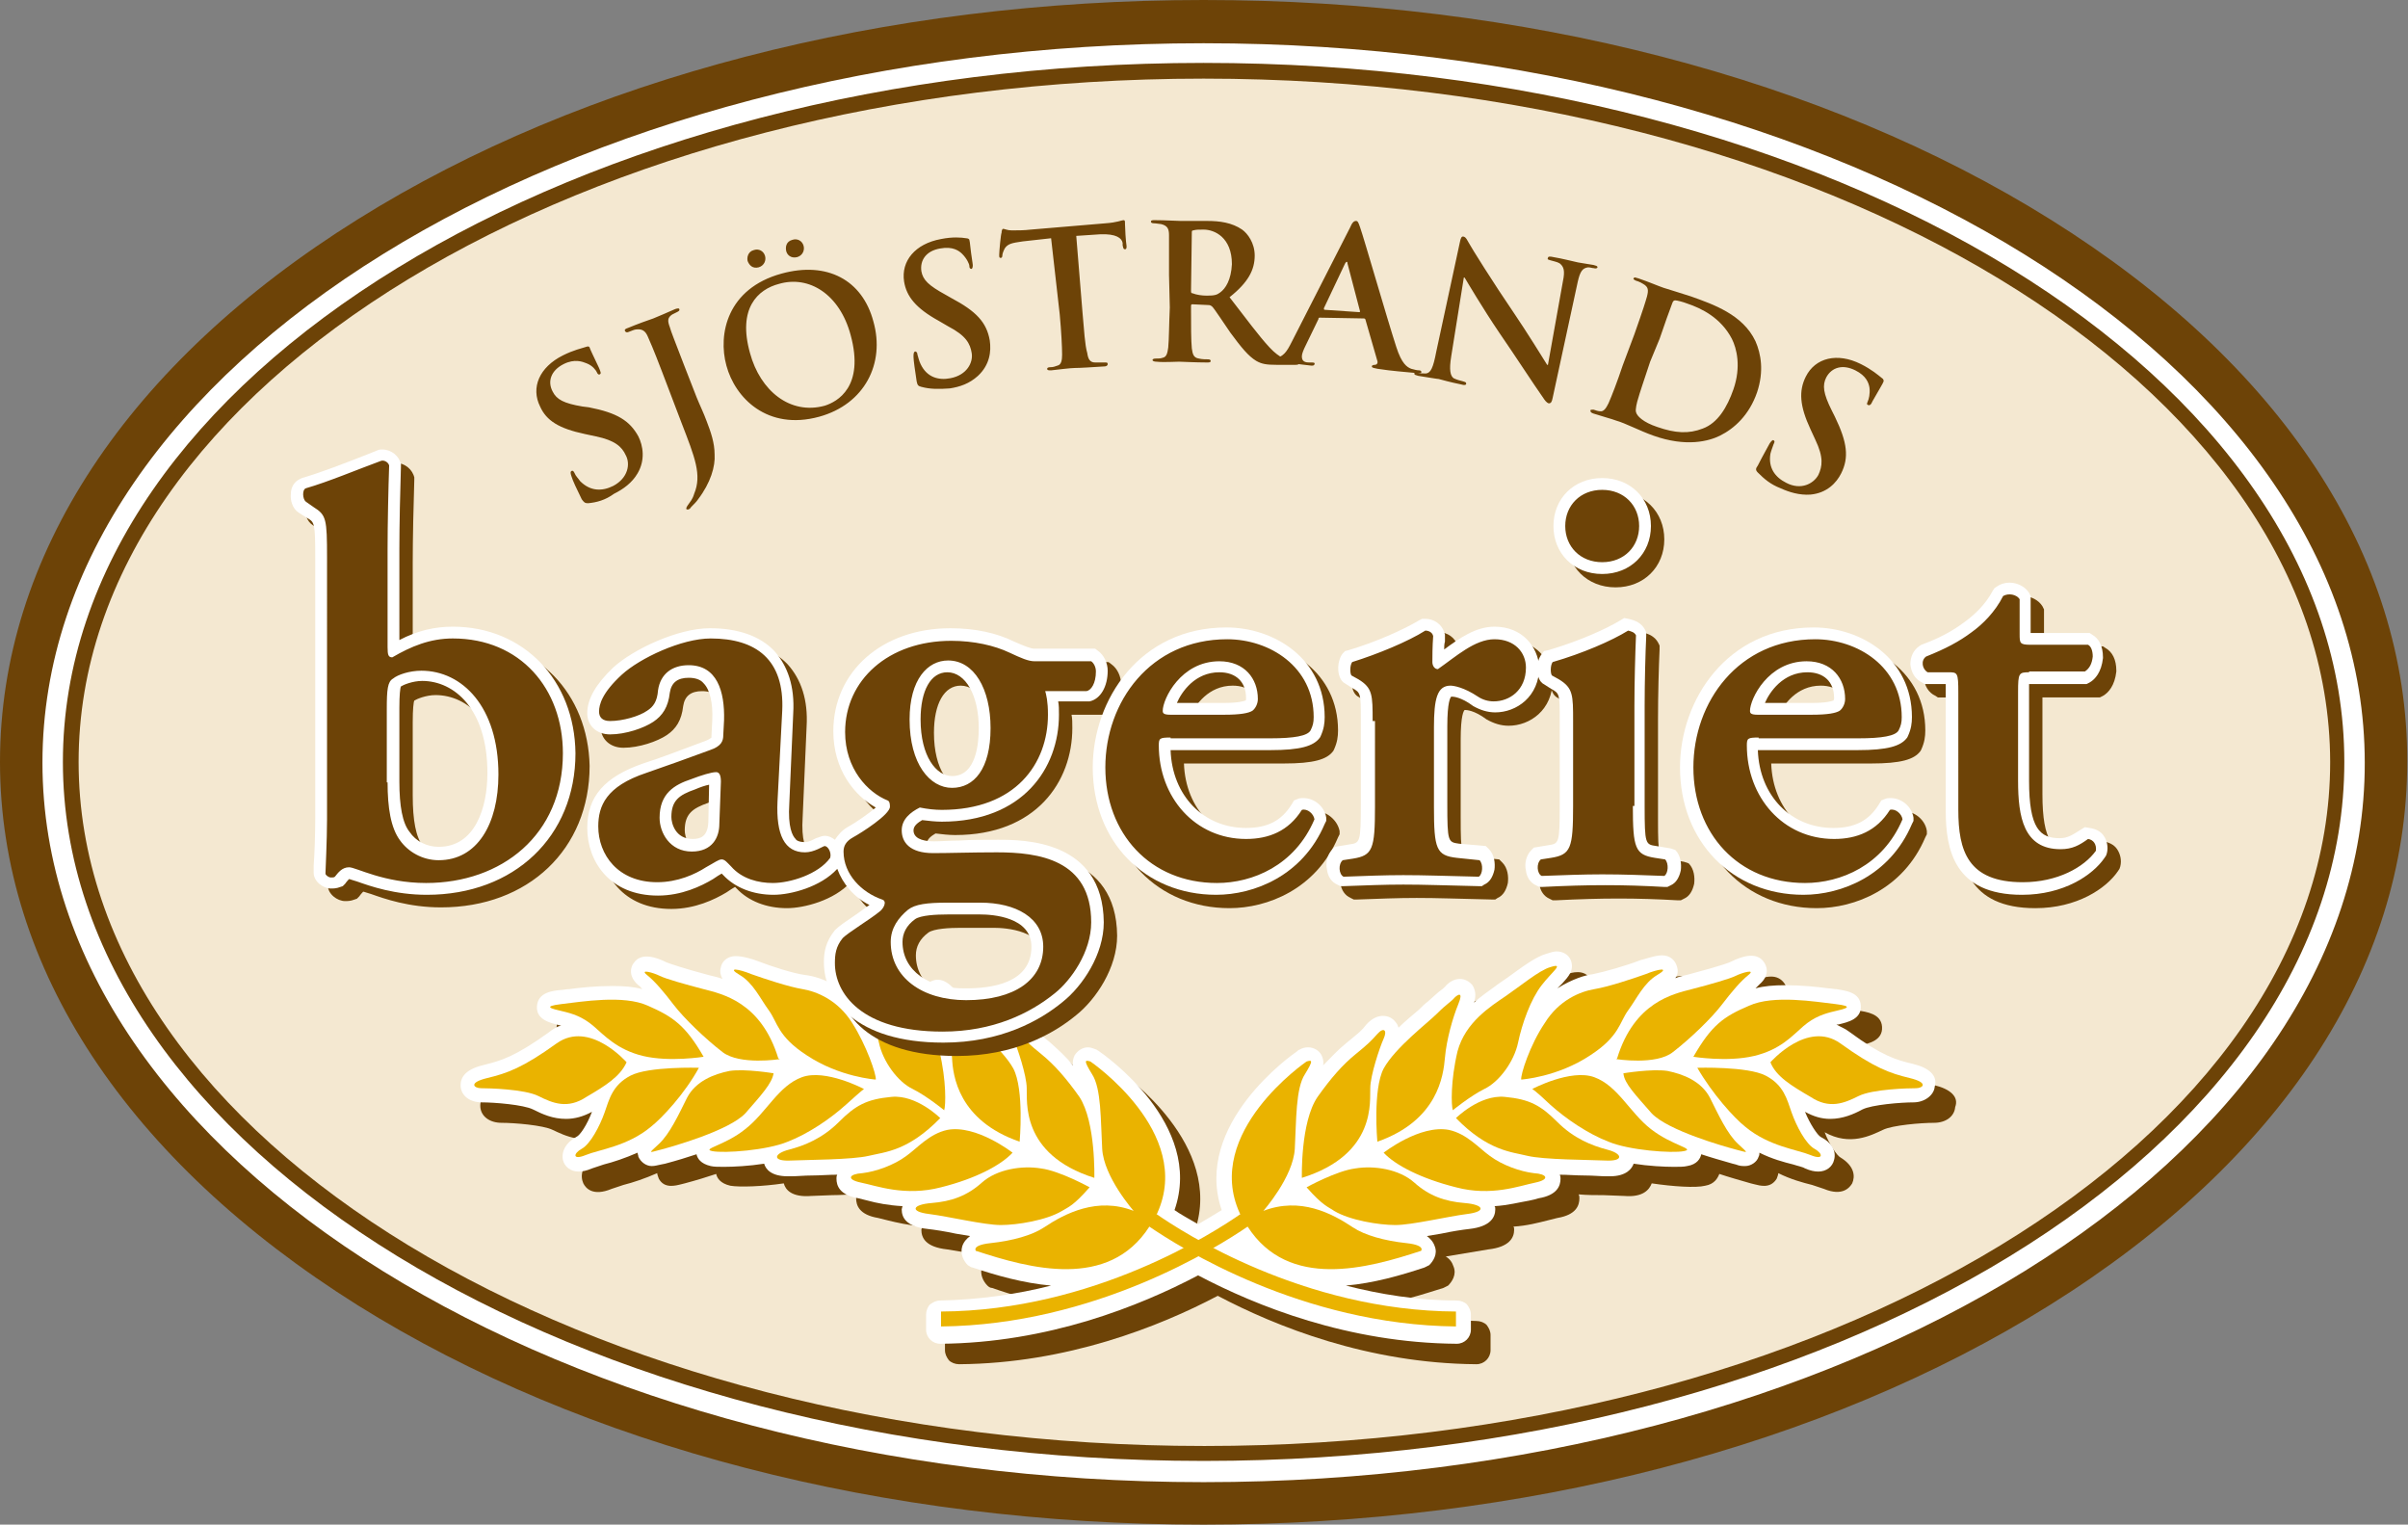
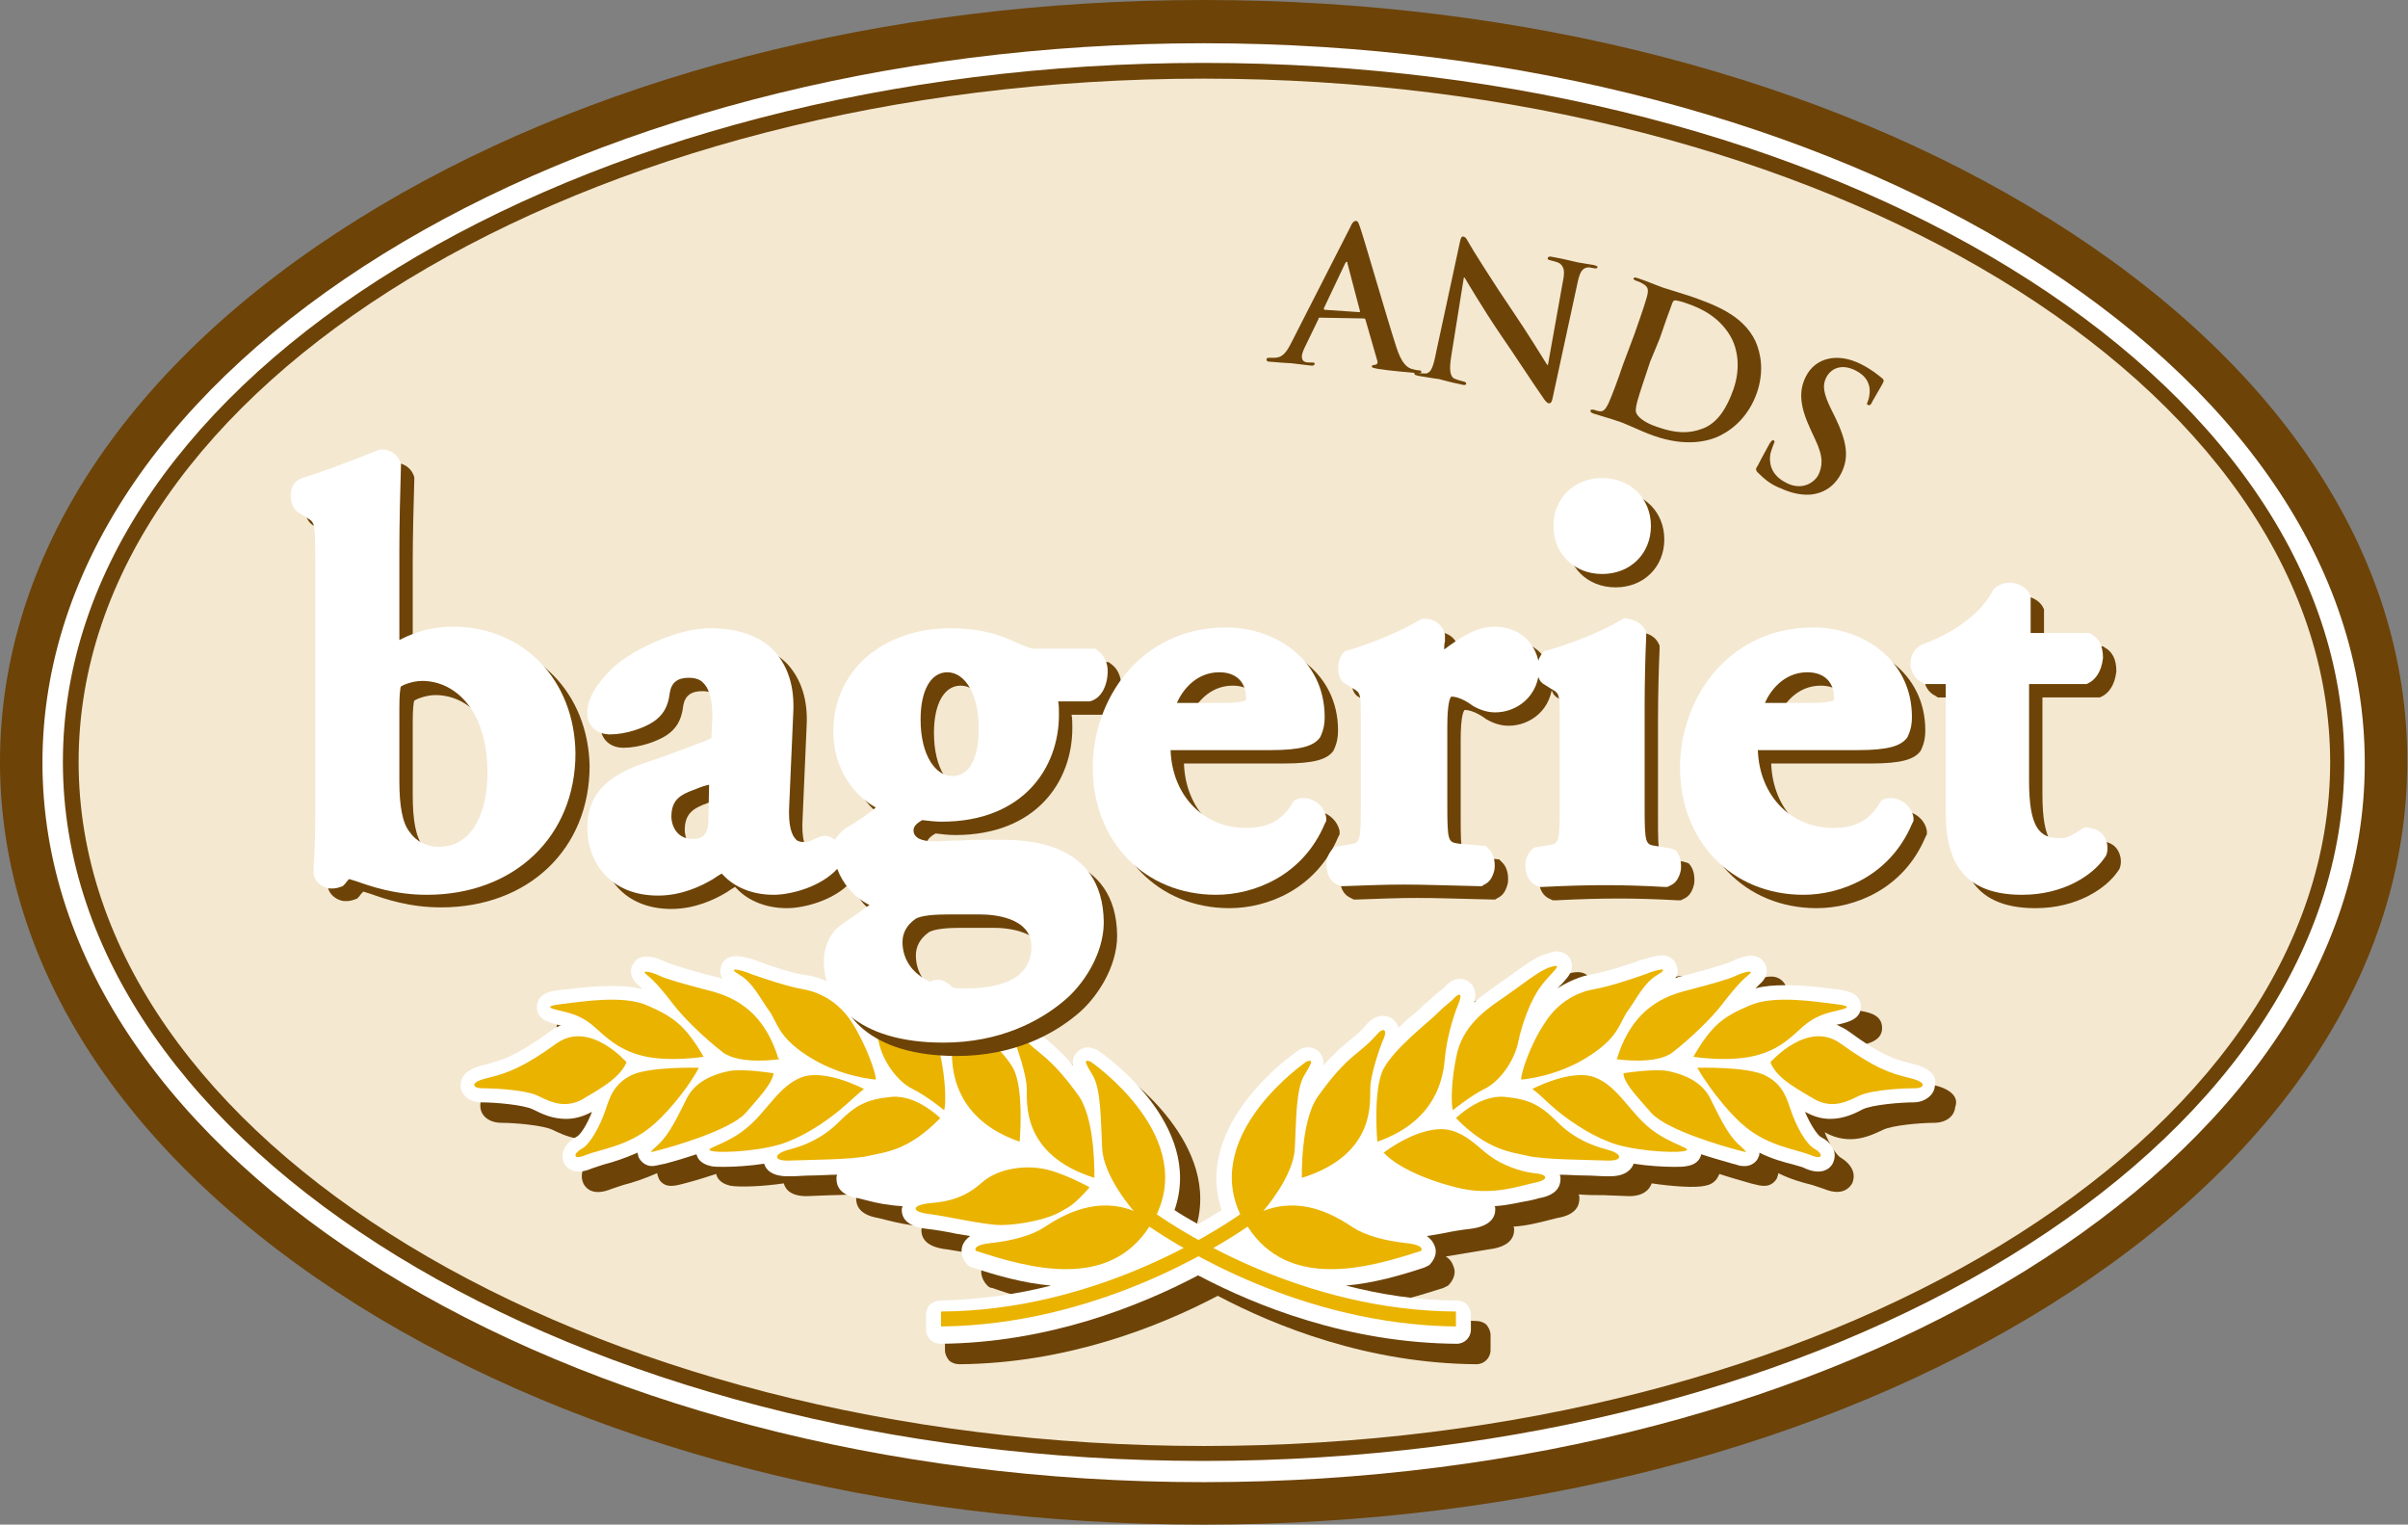
<svg xmlns="http://www.w3.org/2000/svg" version="1.1" id="Artwork" x="0" y="0" viewBox="0 0 306.3 193.9" xml:space="preserve">
  <rect x="0" y="0" width="306.3" height="193.9" fill="#808080" stroke="none" />
  <style type="text/css">.st1{fill:#6d4307}.st2{fill:#fff}.st4{fill:#eab300}</style>
  <path id="XMLID_611_" d="M302.7 96.9c0 51.6-66.9 93.3-149.5 93.3S3.6 148.5 3.6 96.9c0-51.6 66.9-93.3 149.5-93.3s149.6 41.8 149.6 93.3" fill="#f4e8d1" />
  <path id="XMLID_56_" class="st1" d="M260.8 27.9C232 9.9 193.7 0 153.1 0 112.5 0 74.3 9.9 45.5 27.9 16.2 46.2 0 70.7 0 96.9c0 26.2 16.2 50.7 45.5 69.1 28.8 18 67 27.9 107.6 27.9 40.6 0 78.8-9.9 107.6-27.9 29.3-18.3 45.5-42.8 45.5-69.1.1-26.2-16.1-50.7-45.4-69zm38.3 69c0 49.5-65.5 89.7-145.9 89.7-80.5 0-145.9-40.3-145.9-89.7 0-49.5 65.5-89.7 145.9-89.7s145.9 40.3 145.9 89.7z" />
  <path class="st2" d="M153.1 188.5C71.6 188.5 5.4 147.4 5.4 97c0-50.5 66.3-91.5 147.7-91.5 81.5 0 147.7 41.1 147.7 91.5.1 50.4-66.2 91.5-147.7 91.5zm0-179.5C73.7 9 9 48.5 9 96.9c0 48.5 64.7 87.9 144.1 87.9 79.5 0 144.1-39.5 144.1-87.9C297.3 48.5 232.6 9 153.1 9z" />
  <path id="XMLID_603_" d="M5.4 96.9c0 50.5 66.3 91.5 147.7 91.5 81.5 0 147.7-41.1 147.7-91.5 0-50.5-66.3-91.5-147.7-91.5C71.7 5.4 5.4 46.5 5.4 96.9z" fill="none" stroke="#6d4307" stroke-width="1.905" />
  <path class="st2" d="M153.1 188.5C71.6 188.5 5.4 147.4 5.4 97c0-50.5 66.3-91.5 147.7-91.5 81.5 0 147.7 41.1 147.7 91.5.1 50.4-66.2 91.5-147.7 91.5zm0-179.5C73.7 9 9 48.5 9 96.9c0 48.5 64.7 87.9 144.1 87.9 79.5 0 144.1-39.5 144.1-87.9C297.3 48.5 232.6 9 153.1 9z" />
  <path id="XMLID_55_" class="st1" d="M153.1 185.8C73.1 185.8 8 146 8 96.9 8 47.9 73.1 8 153.1 8s145.1 39.9 145.1 88.9c0 49.1-65.1 88.9-145.1 88.9zm0-175.8C74.2 10 10 49 10 96.9c0 48 64.2 87 143.2 87 79 0 143.2-39 143.2-87C296.3 49 232.1 10 153.1 10z" />
  <path id="XMLID_162_" class="st1" d="M246 138c-2.1-.5-3.9-1-8.1-4.1-.5-.4-1.1-.7-1.6-.9h.2c1.3-.3 3-.7 2.9-2.4-.1-1.7-2-1.9-3.1-2.1l-1.1-.1c-2.6-.3-6.3-.8-9.3 0l.5-.5c1.5-1.3.8-2.5.6-2.8-.4-.6-1-.9-1.7-.9-.8 0-1.7.3-2.5.7-.7.4-3.8 1.2-5.3 1.6l-.4.1c-.4.1-.9.2-1.4.4.4-.6.5-1.2.2-1.8-.8-1.8-3.2-.9-4.5-.5-1.5.6-4.4 1.5-6.1 1.8-.9.1-2.6.5-4.4 1.8.3-.3.5-.6.5-.6.8-.9 1.8-1.9.9-3.2-.8-1.3-2.4-.8-3-.6-1.3.4-3 1.7-4.8 3l-1.3 1-.4.3c-.7.5-1.7 1.2-2.6 2 .2-.8.4-2-.7-2.7-.7-.5-1.9-.5-3 .6l-.6.5-1.6 1.4-1.1 1c-.8.7-1.7 1.4-2.6 2.3-.2-.6-.5-1-.9-1.2-.8-.5-2.1-.6-3.2.8-.7.8-1 1-2.6 2.4-1 .8-2 1.8-2.9 2.8.1-.6 0-1.1-.4-1.6-.3-.4-1.1-1-2.6-.4-.1 0-.2.1-.3.2-.6.4-13.2 9.3-9.5 20.2-.8.5-1.8 1.2-3.1 1.9-1.3-.7-2.3-1.4-3.1-1.9 3.7-10.9-9-19.8-9.5-20.2-.1-.1-.2-.1-.3-.2-1.4-.6-2.2 0-2.6.4-.4.5-.5 1.1-.4 1.6-.9-1.1-1.9-2-2.9-2.8-1.6-1.3-1.9-1.6-2.6-2.4-1.2-1.4-2.5-1.3-3.2-.8-.4.2-.7.7-.9 1.2-.9-.9-1.8-1.7-2.6-2.3l-1.1-1-1.6-1.4-.6-.5c-1.1-1.2-2.2-1.1-3-.6-1.1.7-1 1.9-.7 2.7-.9-.8-1.9-1.5-2.6-2l-.4-.2-1.3-1c-1.8-1.3-3.5-2.5-4.8-3-.6-.2-2.1-.7-3 .6-.8 1.3.2 2.4.9 3.2l.5.6c-1.8-1.2-3.5-1.6-4.4-1.8-1.7-.3-4.6-1.2-6.1-1.8-1.3-.5-3.7-1.4-4.5.4-.3.6-.2 1.2.2 1.8-.5-.2-1-.3-1.4-.4l-.4-.1c-1.5-.4-4.6-1.2-5.3-1.6-.8-.4-1.7-.7-2.5-.7-.7 0-1.3.2-1.7.9-.2.2-.9 1.5.6 2.8.2.1.3.3.5.5-3-.7-6.7-.3-9.3 0l-1.1.1c-1.1.1-3 .3-3.1 2.1-.1 1.7 1.7 2.1 2.9 2.4h.2c-.5.2-1.1.5-1.6.9-4.3 3.1-6.1 3.6-8.1 4.1-2.2.5-3.2 1.4-3.1 2.8.1 1.2 1.2 2 2.7 2 1.6 0 5.3.3 6.5.9 1.5.7 4.2 2.1 7.4.3-.6 1.6-1.5 3-2 3.2-1.8 1-1.9 2.4-1.5 3.3.3.6 1.2 1.7 3.6.7l1.5-.5c1.2-.3 2.7-.8 4.3-1.5 0 .2.1.4.2.7.7 1.3 2.1.9 2.9.7l.4-.1c1.5-.4 2.8-.8 4-1.2.1.5.5 1.2 1.8 1.5 1.2.2 4.1.1 6.8-.3.2.8 1 1.8 3.5 1.6l2.6-.1c1.1 0 2.2-.1 3.2-.1-.1.2-.1.4-.1.5 0 .9.4 2.1 2.8 2.5l1.2.3c1.2.3 2.6.6 4.4.8 0 .1-.1.3-.1.4 0 1 .5 2.2 3.3 2.5l3.6.6 1.8.3c-.4.3-.8.7-1 1.3-.3 1 .2 1.9.7 2.4.2.2.4.3.6.3 2.3.8 6 2 9.9 2.3-4.3 1.1-9.1 1.8-14.1 1.9-1 0-1.8.8-1.8 1.8v1.9c0 .5.2.9.5 1.3.3.3.8.5 1.3.5 13.7-.1 25.5-4.8 32.9-8.7 7.4 3.9 19.1 8.6 32.9 8.7 1 0 1.8-.8 1.8-1.8v-1.9c0-.5-.2-.9-.5-1.3-.3-.3-.8-.5-1.3-.5-5-.1-9.8-.8-14.1-1.9 3.9-.3 7.6-1.6 9.9-2.3l.6-.3c.5-.5 1.1-1.4.7-2.4-.2-.6-.5-1-1-1.3l1.8-.3 3.6-.6c2.7-.3 3.3-1.5 3.3-2.5 0-.2 0-.3-.1-.4 1.7-.1 3.2-.5 4.4-.8l1.2-.3c2.4-.4 2.8-1.6 2.8-2.5 0-.2 0-.3-.1-.5 1.1.1 2.2.1 3.2.1l2.6.1c2.4.2 3.2-.8 3.5-1.6 2.7.4 5.6.6 6.8.3 1.2-.2 1.6-1 1.8-1.5 1.2.4 2.6.8 4 1.2l.4.1c.8.2 2.1.6 2.9-.7.1-.3.2-.5.2-.7 1.6.8 3.1 1.2 4.3 1.5l1.5.5c2.4 1 3.3-.2 3.6-.7.4-.9.3-2.2-1.5-3.3-.4-.2-1.4-1.6-2-3.2 3.2 1.8 5.9.4 7.4-.3 1.2-.6 4.9-.9 6.5-.9 1.5 0 2.6-.8 2.7-2 .5-1.3-.6-2.3-2.7-2.8zm-39.2.3c-.1-.1-.3-.1-.4-.2.1-.1.2-.1.2-.2.1.1.1.3.2.4zm-30.3 11.1c0-.1.1-.1.1-.2.1.1.2.1.2.2h-.3zm-43.1 0c.1-.1.2-.1.2-.2.1.1.1.1.1.2h-.3zm-29.5-11.3c-.1.1-.3.1-.4.2.1-.1.1-.2.2-.4 0 .1.1.1.2.2z" />
  <path class="st2" d="M243.3 135.3c-2.1-.5-3.9-1-8.1-4.1-.5-.4-1.1-.6-1.6-.9h.2c1.3-.3 3-.7 2.9-2.4-.1-1.7-1.9-1.9-3.1-2.1-.3 0-.7-.1-1-.1-1.5-.2-3.5-.4-5.5-.4-1.5 0-2.7.1-3.8.4l.5-.5c1.5-1.3.8-2.5.6-2.8-.9-1.4-2.8-.8-4.2-.1-.8.4-4.2 1.3-5.3 1.6l-.4.1c-.4.1-.9.2-1.4.4.3-.4.4-.9.2-1.5-.2-.7-.8-1.4-1.9-1.4-.9 0-2.2.5-2.7.6-1.8.7-4.6 1.5-6.1 1.8-.9.1-2.6.6-4.5 1.8l.6-.6c.8-.9 1.6-1.7 1.1-3-.3-.7-1-1.1-1.8-1.1-.3 0-.7.1-1.3.3-1.4.4-3.1 1.7-4.9 3-.4.3-.9.6-1.3.9l-.4.3c-.7.5-1.7 1.2-2.6 2 .2-.6.3-1.4-.2-2.2-.4-.5-1-.8-1.6-.8-.8 0-1.5.5-1.9 1-.2.2-.3.3-.6.5-.4.3-.8.7-1.6 1.4-.3.2-.7.6-1.1 1-.8.7-1.7 1.4-2.6 2.3-.1-.3-.2-.5-.3-.6-.4-.6-1-.9-1.7-.9-.5 0-1.3.2-2.1 1.1-.6.8-.9 1-2.6 2.4-1 .8-1.9 1.8-2.9 2.8.1-.4 0-.9-.2-1.3-.3-.6-1-1-1.7-1-.4 0-.8.1-1.1.3-.1 0-.2.1-.3.2-.6.4-13.3 9.3-9.6 20.2-.8.5-1.8 1.1-3 1.8-1.2-.7-2.3-1.3-3-1.8 3.8-10.9-9-19.8-9.6-20.2-.1-.1-.2-.1-.3-.2-.3-.1-.7-.3-1.1-.3-.7 0-1.3.4-1.7 1-.2.4-.3.9-.2 1.3-.9-1.1-1.9-2-2.9-2.9-1.6-1.3-1.9-1.6-2.5-2.3-.8-.9-1.6-1.1-2.1-1.1-.7 0-1.4.4-1.7 1-.1.1-.2.3-.3.6-.9-.9-1.8-1.6-2.6-2.3-.5-.4-.9-.7-1.1-1-.8-.7-1.3-1.1-1.6-1.4-.2-.2-.4-.3-.5-.5-.4-.4-1.1-1-1.9-1-.6 0-1.2.3-1.6.8-.5.7-.4 1.5-.2 2.2-.9-.8-1.9-1.5-2.6-2l-.4-.3c-.4-.3-.8-.6-1.3-.9-1.8-1.3-3.5-2.6-4.9-3-.6-.2-.9-.3-1.3-.3-.8 0-1.5.4-1.8 1.1-.5 1.2.3 2.1 1.1 3l.6.6c-1.8-1.3-3.6-1.7-4.5-1.8-1.5-.2-4.3-1.1-6.1-1.8-.5-.2-1.8-.6-2.7-.6-1.2 0-1.8.8-1.9 1.4-.2.6 0 1.1.2 1.5-.5-.2-1-.3-1.4-.4l-.4-.1c-3-.8-4.8-1.4-5.3-1.6-1.4-.7-3.3-1.3-4.2.1-.2.2-.9 1.5.6 2.8.2.1.3.3.5.5-1.1-.3-2.3-.4-3.8-.4-2 0-4.1.2-5.5.4-.4 0-.7.1-1 .1-1.1.1-3 .3-3.1 2.1-.1 1.7 1.7 2.1 2.9 2.4h.2c-.6.2-1.1.5-1.6.9-4.3 3.1-6.1 3.6-8.1 4.1-2.2.5-3.2 1.4-3.1 2.8.1 1.2 1.2 2 2.7 2 1.6 0 5.3.3 6.5.9 1.2.6 2.5 1.2 4.2 1.2 1.1 0 2.2-.3 3.3-.9-.6 1.6-1.5 3-2 3.2-1.3.7-1.9 1.8-1.7 2.9.2.9 1 1.5 2 1.5.5 0 1-.1 1.7-.4l1.5-.5c1.2-.3 2.7-.8 4.3-1.5 0 .2.1.3.1.5.3.7 1 1.2 1.7 1.2.4 0 .7-.1 1.2-.2l.5-.1c1.5-.4 2.8-.8 4-1.2.1.5.5 1.2 1.8 1.5.4.1 1 .1 1.7.1 1.2 0 3.2-.1 5.1-.4.2.7.9 1.6 3 1.6h.5c.7 0 1.6-.1 2.6-.1s2.1-.1 3.2-.1c-.1.2-.1.3-.1.5 0 .9.4 2.1 2.8 2.5l1.2.3c1.1.3 2.6.6 4.4.7 0 .1-.1.3-.1.4 0 1 .5 2.2 3.3 2.5.9.1 2.2.3 3.6.6l1.8.3c-.4.3-.8.7-1 1.3-.3 1 .2 1.9.7 2.4.2.1.4.3.6.3 3 1 6.5 2 10 2.3-4.3 1.1-9.1 1.8-14.1 1.9-.5 0-.9.2-1.3.5-.3.3-.5.8-.5 1.3v1.9c0 1 .8 1.8 1.8 1.8 13.7-.1 25.4-4.8 32.8-8.7 7.4 3.9 19.1 8.6 32.9 8.7 1 0 1.8-.8 1.8-1.8v-1.9c0-.5-.2-.9-.5-1.3-.3-.3-.8-.5-1.3-.5-5 0-9.8-.8-14.1-1.9 3.5-.3 7-1.3 10-2.3l.6-.3c.5-.5 1.1-1.4.7-2.4-.2-.6-.6-1-1-1.3l1.8-.3c1.4-.3 2.7-.5 3.6-.6 2.7-.3 3.3-1.5 3.3-2.5 0-.2 0-.3-.1-.4 1.7-.1 3.2-.5 4.4-.7.5-.1.9-.2 1.2-.3 2.4-.4 2.8-1.6 2.8-2.5 0-.1 0-.3-.1-.5 1 0 2.1.1 3.2.1 1 0 2 .1 2.7.1h.5c2.1 0 2.8-1 3-1.6 1.9.3 3.9.4 5.1.4.7 0 1.3 0 1.7-.1 1.3-.2 1.7-1 1.8-1.5 1.2.4 2.6.8 4 1.2l.4.1c.5.2.8.2 1.2.2.7 0 1.5-.5 1.7-1.2.1-.2.1-.3.1-.5 1.6.8 3.1 1.2 4.3 1.5.6.2 1.2.3 1.5.5.7.3 1.2.4 1.7.4 1 0 1.8-.6 2-1.5.3-1.1-.3-2.2-1.7-2.9-.4-.2-1.4-1.7-2-3.2 1.1.6 2.1.9 3.2.9 1.6 0 3-.6 4.1-1.2 1.2-.6 4.9-.9 6.5-.9 1.4 0 2.6-.9 2.7-2 .4-1.4-.7-2.4-2.8-2.9zm-85.1 23.4s-.1 0 0 0c-.1 0-.1 0 0 0zm6.4-7.1zm-17.9 7.1zm-24.9-16.9zm18.5 9.8z" />
  <path id="XMLID_40_" class="st4" d="M165.6 149.8s-.2-7.1 2-10.3c1.7-2.4 3.2-4.1 4.8-5.4 1.6-1.3 2-1.7 2.8-2.6.8-.9 1.3-.5.8.6s-1.7 4.7-1.7 6.3c-.1 1.5.9 8.4-8.7 11.4" />
-   <path id="XMLID_39_" class="st4" d="M166.2 151s3.8-2.1 6.2-2.4c2.4-.4 5.6.1 7.5 1.8 1.9 1.7 3.9 2.4 6.4 2.6 2.5.2 2.8 1.1.3 1.4-2.4.3-7 1.4-9.1 1.4-2.1 0-5.8-.6-7.8-1.8-.7-.5-1.4-.6-3.5-3" />
  <path id="XMLID_38_" class="st4" d="M175.2 145.2s-.6-6.6.8-9.3c1.5-2.7 5.6-5.8 6.8-7 1.3-1.3 1.8-1.5 2.2-2 .4-.4 1.2-.9.5.8-.7 1.7-1.5 4.5-1.7 6.8-.2 2.3-.9 8-8.6 10.7" />
  <path id="XMLID_37_" class="st4" d="M176 146.6s4.6-3.6 8.3-2.9c2.3.5 3.8 2.3 5.2 3.3 1.6 1.2 3.9 2 5.6 2.2 1.7.1 2.1.8.2 1.2-2 .4-5.6 1.8-10.1.6-4.4-1.1-7.7-2.8-9.2-4.4" />
  <path id="XMLID_36_" class="st4" d="M184.8 141.2s2.2-1.8 4-2.7c1.9-.9 3.8-3.5 4.3-5.9s1.6-5.5 3-7.3c1.3-1.7 3-2.9 1.1-2.3-1.4.4-3.8 2.4-5.7 3.7-1.9 1.3-5.1 3.3-6.1 7-.9 3.8-.8 6.9-.6 7.5" />
  <path id="XMLID_35_" class="st4" d="M185.2 142.2s3-3 6.2-2.7c3.2.3 4.6 1.1 6.7 3.2 2.1 2.1 4.4 3 6.3 3.5 2 .5 2.2 1.5-.1 1.4-2.3-.1-7.9-.1-10-.6-2-.5-5-.6-9.1-4.8" />
  <path id="XMLID_34_" class="st4" d="M193.5 137.3s4.6-.3 8.8-3.1c3.7-2.4 3.7-4.2 4.8-5.7 1.1-1.5 2-3.5 3.7-4.5 1.7-1 .2-.8-1.5-.1-1.7.6-4.7 1.6-6.5 1.9-1.8.3-4.5 1.4-6.3 4.3-1.9 2.8-3.1 6.6-3 7.2" />
  <path id="XMLID_33_" class="st4" d="M194.9 138.5s4.9-2.6 7.9-1.5 4.5 4.5 7.2 6.6c2.7 2.1 5.7 2.5 4.2 2.8-1.5.3-7-.1-9.6-1.2-2.6-1-5.4-2.9-7.4-4.7-2-1.9-2.3-2-2.3-2" />
  <path id="XMLID_32_" class="st4" d="M205.6 134.7s5.1.8 7.2-.9c2.2-1.7 4.9-4.3 6.2-6 1.3-1.7 2.4-3 3.4-3.8 1-.8-.8-.3-1.6.1s-3.3 1.1-5.6 1.7c-2.3.6-7.3 1.6-9.5 8.8" />
  <path id="XMLID_31_" class="st4" d="M215.4 134.4s4.3.7 7.7-.1c3.4-.8 4.9-2.6 6.3-3.8 1.4-1.2 2.7-1.6 4-1.9 1.3-.3 2.6-.6.1-.9-2.6-.3-7.9-1.2-11 .2-3.3 1.4-4.8 2.5-7.1 6.5" />
  <path id="XMLID_30_" class="st4" d="M225.2 135.1s4.7-5.4 8.9-2.4c4.3 3.1 6.3 3.8 8.8 4.4 2.5.6 1.7 1.3.8 1.3-.9 0-5.5.1-7.3 1-1.8.9-3.7 1.7-6.1.1-2.4-1.4-4.4-2.6-5.1-4.4" />
  <path id="XMLID_29_" class="st4" d="M215.9 135.8s6.4-.2 8.7 1c2.3 1.2 2.7 3 3.3 4.7.6 1.7 1.8 4 2.9 4.6 1.1.6 1.2 1.5-.5.8s-5.3-1.1-8.3-3.6c-1.4-1.1-4.2-4.2-6.1-7.5" />
  <path id="XMLID_28_" class="st4" d="M206.5 136.5s3.6-.6 5.6-.3c2 .4 4.3 1.3 5.4 3.4 1.1 2.2 2.2 4.6 3.6 5.9 1.4 1.3 1.3 1.1-.3.7-1.5-.4-8.6-2.4-10.7-4.6-2-2.3-3.5-3.8-3.6-5.1" />
  <path id="XMLID_26_" class="st4" d="M178.9 158.1c-2.8-.3-5.3-1-6.8-2-2.7-1.8-6.7-3.9-11.4-2.1 0 0 3.8-4.3 4-7.9.2-3.6.1-7.7 1.3-9.5 1.1-1.8.9-1.8.2-1.6 0 0-13.2 9-8.5 19.3 0 0 0 .1.1.1-3.3 2.3-18.7 12.3-38.1 12.4v1.9c19.6-.2 35.2-10.1 39-12.7 5.2 8.1 15.3 5.3 22 3.1-.1.2 1-.7-1.8-1" />
  <path id="XMLID_25_" class="st4" d="M139.2 149.8s.2-7.1-1.9-10.3c-1.7-2.4-3.2-4.1-4.8-5.4-1.6-1.3-2-1.7-2.8-2.6-.8-.9-1.3-.5-.8.6s1.7 4.7 1.7 6.3c.1 1.5-.9 8.4 8.6 11.4" />
  <path id="XMLID_24_" class="st4" d="M138.6 151s-3.8-2.1-6.2-2.4c-2.4-.4-5.6.1-7.5 1.8-1.9 1.7-3.9 2.4-6.4 2.6-2.5.2-2.8 1.1-.3 1.4 2.4.3 7 1.4 9.1 1.4 2.1 0 5.8-.6 7.8-1.8.8-.5 1.4-.6 3.5-3" />
  <path id="XMLID_23_" class="st4" d="M129.7 145.2s.6-6.6-.8-9.3c-1.5-2.7-5.6-5.8-6.8-7-1.3-1.3-1.8-1.5-2.2-2-.4-.4-1.2-.9-.5.8.7 1.7 1.5 4.5 1.7 6.8.1 2.3.8 8 8.6 10.7" />
-   <path id="XMLID_22_" class="st4" d="M128.8 146.6s-4.6-3.6-8.3-2.9c-2.3.5-3.8 2.3-5.2 3.3-1.6 1.2-3.9 2-5.6 2.2-1.7.1-2.1.8-.2 1.2 2 .4 5.6 1.8 10.2.6 4.4-1.1 7.6-2.8 9.1-4.4" />
  <path id="XMLID_21_" class="st4" d="M120.1 141.2s-2.2-1.8-4-2.7c-1.9-.9-3.8-3.5-4.3-5.9-.6-2.4-1.6-5.5-3-7.3-1.3-1.7-3-2.9-1.1-2.3 1.4.4 3.8 2.4 5.7 3.7 1.9 1.3 5.1 3.3 6.1 7 .9 3.8.8 6.9.6 7.5" />
  <path id="XMLID_20_" class="st4" d="M119.6 142.2s-3-3-6.2-2.7c-3.2.3-4.6 1.1-6.7 3.2-2.1 2.1-4.4 3-6.3 3.5-2 .5-2.2 1.5.1 1.4 2.3-.1 7.9-.1 10-.6 2.1-.5 5-.6 9.1-4.8" />
  <path id="XMLID_19_" class="st4" d="M111.4 137.3s-4.6-.3-8.8-3.1c-3.7-2.4-3.7-4.2-4.8-5.7-1.1-1.5-2-3.5-3.7-4.5-1.7-1-.2-.8 1.5-.1 1.7.6 4.7 1.6 6.5 1.9 1.8.3 4.5 1.4 6.3 4.3 1.8 2.8 3.1 6.6 3 7.2" />
  <path id="XMLID_18_" class="st4" d="M109.9 138.5s-4.9-2.6-7.9-1.5-4.5 4.5-7.2 6.6c-2.6 2.1-5.6 2.5-4.2 2.8 1.5.3 7-.1 9.6-1.2 2.6-1 5.4-2.9 7.4-4.7 2.1-1.9 2.3-2 2.3-2" />
  <path id="XMLID_17_" class="st4" d="M99.2 134.7s-5.1.8-7.3-.9c-2.2-1.7-4.9-4.3-6.2-6-1.3-1.7-2.4-3-3.4-3.8-1-.8.8-.3 1.6.1s3.3 1.1 5.6 1.7c2.3.6 7.3 1.6 9.5 8.8" />
  <path id="XMLID_16_" class="st4" d="M89.5 134.4s-4.3.7-7.7-.1c-3.3-.8-4.9-2.6-6.3-3.8-1.4-1.2-2.7-1.6-4-1.9-1.3-.3-2.6-.6-.1-.9 2.6-.3 7.9-1.2 11 .2 3.2 1.4 4.8 2.5 7.1 6.5" />
  <path id="XMLID_15_" class="st4" d="M79.7 135.1s-4.7-5.4-8.9-2.4c-4.3 3.1-6.3 3.8-8.8 4.4-2.5.6-1.7 1.3-.8 1.3.9 0 5.5.1 7.3 1 1.8.9 3.7 1.7 6.1.1 2.4-1.4 4.3-2.6 5.1-4.4" />
  <path id="XMLID_14_" class="st4" d="M88.9 135.8s-6.4-.2-8.7 1c-2.3 1.2-2.7 3-3.3 4.7-.6 1.7-1.8 4-2.9 4.6-1.1.6-1.2 1.5.5.8s5.3-1.1 8.3-3.6c1.4-1.1 4.3-4.2 6.1-7.5" />
  <path id="XMLID_13_" class="st4" d="M98.4 136.5s-3.6-.6-5.6-.3c-2 .4-4.3 1.3-5.4 3.4-1.1 2.2-2.2 4.6-3.6 5.9-1.4 1.3-1.3 1.1.3.7 1.5-.4 8.6-2.4 10.7-4.6 2-2.3 3.4-3.8 3.6-5.1" />
  <path id="XMLID_9_" class="st4" d="M126 158.1c2.8-.3 5.3-1 6.8-2 2.7-1.8 6.8-3.9 11.4-2.1 0 0-3.8-4.3-4-7.9-.2-3.6-.1-7.7-1.3-9.5-1.1-1.8-.9-1.8-.2-1.6 0 0 13.2 9 8.5 19.3 0 0 0 .1-.1.1 3.3 2.3 18.7 12.3 38.1 12.4v1.9c-19.6-.2-35.2-10.1-39-12.7-5.2 8.1-15.3 5.3-22 3.1.1.2-1-.7 1.8-1" />
  <path class="st1" d="M59.3 81.4c-2.3 0-4.5.5-6.8 1.7V71.6c0-3 .1-7.6.2-10.6v-.3l-.1-.3c-.4-1-1.5-1.7-2.7-1.5l-1.5.6c-2.8 1.1-5.9 2.3-8.3 3H40c-.7.3-1.2 1-1.2 1.9-.1.8.2 1.9 1 2.4l1.1.7c.9.5 1 .6 1 5.1v33.1c0 2-.1 4.7-.2 6v.9c0 1.1 1.2 2 2.2 2 .3 0 .7 0 1.2-.2l.3-.1.3-.3c.2-.3.5-.6.5-.6.1 0 .6.2 1 .3 1.7.6 4.8 1.7 8.9 1.7 11.1 0 18.9-7.4 18.9-18-.2-9.2-6.7-16-15.7-16zm-6.8 10.4c0-1.6.1-2.5.2-2.7.3-.2 1.5-.7 2.7-.7 4.1 0 8.3 3.6 8.3 11.7 0 4.5-1.6 9.4-6.2 9.4-1.5 0-2.9-.7-3.7-1.9-.9-1.1-1.3-3.3-1.3-6.4v-9.4zm76.1 16.7c-1.8 0-3.4 0-4.9.1-1.2 0-2.3.1-3.2.1-1.7 0-2.6-.5-2.6-1.4 0-.6.6-1 1.1-1.3.8.1 1.7.2 2.5.2 10.3 0 14.9-6.8 14.9-13.6 0-.7 0-1.2-.1-1.7h4c1.4-.3 2.3-1.9 2.3-3.9 0-1-.5-2-1.2-2.5l-.4-.3h-7.7c-.5 0-1.2-.3-2.6-.9-2.2-1.1-5-1.7-8.1-1.7-8.7 0-14.9 5.5-14.9 13.1 0 4.9 2.7 8.2 5.4 9.7-.8.7-2.5 1.9-3.6 2.5-.7.4-1.2 1-1.6 1.6-.4-.3-.8-.5-1.3-.5-.4 0-.7.2-1.1.3-.4.2-.9.5-1.4.5-.7 0-1.1-.2-1.2-.4-.4-.4-1-1.5-.8-4.5l.5-11.5c.2-3.4-.7-6-2.4-7.9-1.8-1.9-4.6-2.9-8.2-2.9-4.1 0-9.8 2.7-12.3 5-2.2 2.1-3.3 4-3.3 5.8 0 1.6 1.2 2.7 2.9 2.7 2 0 4.3-.8 5.5-1.6 1.2-.8 1.9-1.9 2.1-3.7.2-1.3 1-1.9 2.4-1.9.8 0 1.5.2 1.9.7.8.8 1.2 2.5 1.1 4.7l-.1 2v.2s-.2.2-.7.4c-3.2 1.2-5.8 2.2-8 2.9-4.9 1.7-7.1 4.2-7.1 8.2 0 4.2 2.8 8.6 9 8.6 3 0 5.5-1.2 7-2.1l.6-.4c.2-.1.3-.2.5-.3l.2.2c1.5 1.6 3.8 2.5 6.4 2.5 2.2 0 6-1 8.1-3.3.7 1.9 2.1 3.6 4.1 4.6-.5.3-1.1.8-1.7 1.2-1.3.9-2.1 1.4-2.7 2-1.2 1.5-1.4 2.8-1.4 4.1 0 4.7 4 10.2 15.2 10.2 7.3 0 12.3-2.8 15.2-5.2 2.5-2 5.2-6 5.2-10.1-.1-10.5-10.2-10.5-13.5-10.5zm-5.8-8.1c-2 0-4-2.5-4-7.2 0-3.7 1.3-6 3.4-6 2.3 0 4 2.9 4 7.1 0 1.9-.3 6.1-3.4 6.1zm-6.3 21.1c0-1.1.5-2.1 1.6-2.9.7-.5 2.7-.6 4.1-.6h4.2c1.5 0 6.5.3 6.5 4.1 0 4.7-5.2 5.3-8.3 5.3-4.8.1-8.1-2.3-8.1-5.9zm-29.4-15.9c0-2.1 1-2.8 3-3.5.7-.3 1.3-.5 1.8-.6l-.1 4.8c-.1 1.8-1 2.1-2 2.1-2.2 0-2.7-2-2.7-2.8z" />
  <path class="st1" d="M166.8 103.3l-.5.2-.3.5c-1.3 2.1-3.1 3-5.8 3-5.4 0-9.4-4.1-9.6-9.9h12.7c3.8 0 5.5-.5 6.3-1.6l.1-.2c.4-.9.5-1.6.5-2.4 0-7.4-6.4-11.4-12.5-11.4-11 0-17 9.2-17 17.8 0 9.4 6.6 16.2 15.7 16.2 4.8 0 11-2.4 13.8-9l.2-.4v-.4c-.3-1.6-2.1-2.9-3.6-2.4zm-6.7-12.5c-.3.1-.9.3-2.8.3h-5.9c.6-1.4 2.3-3.9 5.4-3.9 2.1 0 3.4 1.2 3.4 3.3 0 .2 0 .3-.1.3z" />
  <path id="XMLID_153_" class="st1" d="M191.8 81.4c-2.4 0-4.5 1.5-6.4 2.9 0-.3 0-.7.1-1v-.9l-.1-.3c-.3-1-1.3-1.7-2.4-1.7h-.4l-.4.2c-2 1.2-5.6 2.8-9 3.8l-.4.1-.3.3c-.7.9-.8 2.6-.1 3.5l.2.2 1.1.7c1.1.6 1.1.7 1.1 4V104c0 4.9-.1 4.9-1.5 5.1l-1.8.3-.3.3c-.7.7-.9 1.8-.7 2.6.1.9.6 1.6 1.3 1.9l.4.2h.4c2.8-.1 5.2-.2 7.6-.2 2.7 0 5.1.1 9.6.2h.4l.3-.2c.7-.3 1.1-1 1.3-1.9.1-.8 0-1.9-.7-2.6l-.4-.4-3.4-.3c-1.4-.2-1.5-.2-1.5-5.1v-9.8c0-3.2.4-3.7.5-3.8h.1c.1 0 1.1 0 2.7 1.2.9.5 1.8.8 2.8.8 2.7 0 5.6-2 5.6-5.8-.2-2.5-2.1-5.1-5.7-5.1z" />
  <path id="XMLID_152_" class="st1" d="M205.5 74.7c3.6 0 6.2-2.6 6.2-6.1s-2.6-6.1-6.2-6.1-6.2 2.6-6.2 6.1 2.6 6.1 6.2 6.1z" />
  <path id="XMLID_151_" class="st1" d="M214.2 109.6l-1.8-.3c-1.4-.2-1.5-.2-1.5-5.1V91.5c0-3.2.1-6.7.2-8.9v-.5l-.2-.4c-.4-.7-1.1-1.1-2.1-1.3l-.5-.1-.5.3c-1.8 1.1-5.4 2.7-9.2 3.8l-.5.1-.3.4c-.7.9-.8 2.6-.1 3.5l.2.2 1.1.7c1.1.6 1.1.7 1.1 4v10.8c0 4.9-.1 4.9-1.5 5.1l-1.8.3-.3.3c-.7.7-.9 1.8-.7 2.6.1.9.6 1.6 1.3 1.9l.4.2h.4c5.9-.3 10.3-.3 15.5 0h.4l.4-.2c.7-.3 1.1-1 1.3-1.9.1-.8 0-1.9-.7-2.6l-.6-.2z" />
  <path class="st1" d="M241.5 103.3l-.5.2-.3.5c-1.3 2.1-3.1 3-5.8 3-5.4 0-9.4-4.1-9.6-9.9H238c3.8 0 5.5-.5 6.3-1.6l.1-.2c.4-.9.5-1.6.5-2.4 0-7.4-6.4-11.4-12.5-11.4-11 0-17 9.2-17 17.8 0 9.4 6.6 16.2 15.7 16.2 4.8 0 11-2.4 13.8-9l.2-.4v-.4c-.2-1.6-2-2.9-3.6-2.4zm-6.6-12.5c-.3.1-.9.3-2.8.3h-5.9c.6-1.4 2.3-3.9 5.4-3.9 2.1 0 3.4 1.2 3.4 3.3 0 .2-.1.3-.1.3z" />
  <path id="XMLID_148_" class="st1" d="M269.3 108c-.4-.6-1.1-.9-1.8-1l-.6-.1-.5.3c-1.1.7-1.7 1.1-2.7 1.1-2.5 0-3.9-1.2-3.9-7.3V88.7h7.3l.4-.2c.7-.4 1.5-1.3 1.7-3.1v-.1c0-1.4-.5-2.4-1.4-2.9l-.3-.2H260v-4.7l-.2-.4c-.5-.8-1.5-1.3-2.5-1.3-.6 0-1.2.2-1.6.5l-.3.2-.2.3c-1 1.9-2.5 3.2-3.6 4-1.6 1.2-3.3 2.1-5.5 2.9l-.3.2c-.7.5-1.1 1.3-1.1 2.3.1 1 .6 1.9 1.5 2.3l.3.2h2.7v16.1c0 5 1.1 10.7 9.7 10.7 5.3 0 9-2.5 10.5-4.7l.2-.3.1-.3c.2-.8 0-1.6-.4-2.2z" />
  <path class="st2" d="M57.6 79.7c-2.3 0-4.5.5-6.8 1.7V69.9c0-3 .1-7.6.2-10.6V59l-.1-.3c-.4-1-1.5-1.7-2.7-1.5l-1.5.6c-2.8 1.1-5.9 2.3-8.3 3l-.2.1c-.7.3-1.2 1-1.2 1.9-.1.8.2 1.9 1 2.4l1.1.7c.9.5 1 .6 1 5.1v33.1c0 2-.1 4.7-.2 6v.9c0 1.1 1.2 2 2.2 2 .3 0 .7 0 1.2-.2l.3-.1.3-.3c.2-.3.5-.6.5-.6.1 0 .6.2 1 .3 1.7.6 4.8 1.7 8.9 1.7 11.1 0 18.9-7.4 18.9-18-.1-9.3-6.6-16.1-15.6-16.1zM50.8 90c0-1.6.1-2.5.2-2.7.3-.2 1.5-.7 2.7-.7 4.1 0 8.3 3.6 8.3 11.7 0 4.5-1.6 9.4-6.2 9.4-1.5 0-2.9-.7-3.7-1.9-.9-1.1-1.3-3.3-1.3-6.4V90zm76.1 16.8c-1.8 0-3.4 0-4.9.1-1.2 0-2.3.1-3.2.1-1.7 0-2.6-.5-2.6-1.4 0-.6.6-1 1.1-1.3.8.1 1.7.2 2.5.2 10.3 0 14.9-6.8 14.9-13.6 0-.7 0-1.2-.1-1.7h4c1.4-.3 2.3-1.9 2.3-3.9 0-1-.5-2-1.2-2.5l-.4-.3h-7.7c-.5 0-1.2-.3-2.6-.9-2.2-1.1-5-1.7-8.1-1.7-8.7 0-14.9 5.5-14.9 13.1 0 4.9 2.7 8.2 5.4 9.7-.8.7-2.5 1.9-3.6 2.5-.7.4-1.2 1-1.6 1.6-.4-.3-.8-.5-1.3-.5-.4 0-.7.2-1.1.3-.4.2-.9.5-1.4.5-.7 0-1.1-.2-1.2-.4-.4-.4-1-1.5-.8-4.5l.5-11.5c.2-3.4-.7-6-2.4-7.9-1.8-1.9-4.6-2.9-8.2-2.9-4.1 0-9.8 2.7-12.3 5-2.2 2.1-3.3 4-3.3 5.8 0 1.6 1.2 2.7 2.9 2.7 2 0 4.3-.8 5.5-1.6 1.2-.8 1.9-1.9 2.1-3.7.2-1.3 1-1.9 2.4-1.9.8 0 1.5.2 1.9.7.8.8 1.2 2.5 1.1 4.7l-.1 2v.2s-.2.2-.7.4c-3.2 1.2-5.8 2.2-8 2.9-4.9 1.7-7.1 4.2-7.1 8.2 0 4.2 2.8 8.6 9 8.6 3 0 5.5-1.2 7-2.1l.6-.4c.2-.1.3-.2.5-.3l.2.2c1.5 1.6 3.8 2.5 6.4 2.5 2.2 0 6-1 8.1-3.3.7 1.9 2.1 3.6 4.1 4.6-.5.3-1.1.8-1.7 1.2-1.3.9-2.1 1.4-2.7 2-1.2 1.5-1.4 2.8-1.4 4.1 0 4.7 4 10.2 15.2 10.2 7.3 0 12.3-2.8 15.2-5.2 2.5-2 5.2-6 5.2-10.1-.1-10.5-10.2-10.5-13.5-10.5zm-5.8-8.1c-2 0-4-2.5-4-7.2 0-3.7 1.3-6 3.4-6 2.3 0 4 2.9 4 7.1 0 1.9-.3 6.1-3.4 6.1zm-6.3 21.1c0-1.1.5-2.1 1.6-2.9.7-.5 2.7-.6 4.1-.6h4.2c1.5 0 6.5.3 6.5 4.1 0 4.7-5.2 5.3-8.3 5.3-4.8.1-8.1-2.3-8.1-5.9zm-29.4-15.9c0-2.1 1-2.8 3-3.5.7-.3 1.3-.5 1.8-.6l-.1 4.8c-.1 1.8-1 2.1-2 2.1-2.2 0-2.7-2-2.7-2.8z" />
  <path class="st2" d="M165.8 101.5c-.2 0-.5 0-.7.1l-.5.2-.3.5c-1.3 2.1-3.1 3-5.8 3-5.4 0-9.4-4.1-9.6-9.9h12.7c3.8 0 5.5-.5 6.3-1.6l.1-.2c.4-.9.5-1.6.5-2.4 0-7.4-6.4-11.4-12.5-11.4-11 0-17 9.2-17 17.8 0 9.4 6.6 16.2 15.7 16.2 4.8 0 11-2.4 13.8-9l.2-.4v-.4c-.2-1.4-1.5-2.5-2.9-2.5zm-7.4-12.4c-.3.1-.9.3-2.8.3h-5.9c.6-1.4 2.3-3.9 5.4-3.9 2.1 0 3.4 1.2 3.4 3.3 0 .2 0 .3-.1.3z" />
  <path id="XMLID_139_" class="st2" d="M190.1 79.7c-2.4 0-4.5 1.5-6.4 2.9 0-.3 0-.7.1-1v-.9l-.1-.3c-.3-1-1.3-1.7-2.4-1.7h-.4l-.4.2c-2 1.2-5.6 2.8-9 3.8l-.4.1-.3.3c-.7.9-.8 2.6-.1 3.5l.2.2 1.1.7c1.1.6 1.1.7 1.1 4v10.8c0 4.9-.1 4.9-1.5 5.1l-1.8.3-.3.3c-.7.7-.9 1.8-.7 2.6.1.9.6 1.6 1.3 1.9l.4.2h.4c2.8-.1 5.2-.2 7.6-.2 2.7 0 5.1.1 9.6.2h.4l.3-.2c.7-.3 1.1-1 1.3-1.9.1-.8 0-1.9-.7-2.6l-.4-.4-3.4-.3c-1.4-.2-1.5-.2-1.5-5.1v-9.8c0-3.2.4-3.7.5-3.8h.1c.1 0 1.1 0 2.7 1.2.9.5 1.8.8 2.8.8 2.7 0 5.6-2 5.6-5.8-.2-2.5-2.1-5.1-5.7-5.1z" />
  <path id="XMLID_138_" class="st2" d="M203.8 73c3.6 0 6.2-2.6 6.2-6.1 0-3.5-2.6-6.1-6.2-6.1s-6.2 2.6-6.2 6.1c0 3.5 2.6 6.1 6.2 6.1z" />
  <path id="XMLID_137_" class="st2" d="M212.5 107.9l-1.8-.3c-1.4-.2-1.5-.2-1.5-5.1V89.8c0-3.2.1-6.7.2-8.9v-.5l-.2-.4c-.4-.7-1.1-1.1-2.1-1.3l-.5-.1-.5.3c-1.8 1.1-5.4 2.7-9.2 3.8l-.5.1-.3.4c-.7.9-.8 2.6-.1 3.5l.2.2 1.1.7c1.1.6 1.1.7 1.1 4v10.8c0 4.9-.1 4.9-1.5 5.1l-1.8.3-.3.3c-.7.7-.9 1.8-.7 2.6.1.9.6 1.6 1.3 1.9l.4.2h.4c5.9-.3 10.3-.3 15.5 0h.4l.4-.2c.7-.3 1.1-1 1.3-1.9.1-.8 0-1.9-.7-2.6l-.6-.2z" />
  <path class="st2" d="M240.5 101.5c-.2 0-.5 0-.7.1l-.5.2-.3.5c-1.3 2.1-3.1 3-5.8 3-5.4 0-9.4-4.1-9.6-9.9h12.7c3.8 0 5.5-.5 6.3-1.6l.1-.2c.4-.9.5-1.6.5-2.4 0-7.4-6.4-11.4-12.5-11.4-11 0-17 9.2-17 17.8 0 9.4 6.6 16.2 15.7 16.2 4.8 0 11-2.4 13.8-9l.2-.4v-.4c-.2-1.4-1.5-2.5-2.9-2.5zm-7.3-12.4c-.3.1-.9.3-2.8.3h-5.9c.6-1.4 2.3-3.9 5.4-3.9 2.1 0 3.4 1.2 3.4 3.3 0 .2-.1.3-.1.3z" />
  <path id="XMLID_134_" class="st2" d="M267.6 106.3c-.4-.6-1.1-.9-1.8-1l-.6-.1-.5.3c-1.1.7-1.7 1.1-2.7 1.1-2.5 0-3.9-1.2-3.9-7.3V87h7.3l.4-.2c.7-.4 1.5-1.3 1.7-3.1v-.1c0-1.4-.5-2.4-1.4-2.9l-.3-.2h-7.5v-4.7l-.2-.4c-.5-.8-1.5-1.3-2.5-1.3-.6 0-1.2.2-1.6.5l-.3.2-.2.3c-1 1.9-2.5 3.2-3.6 4-1.6 1.2-3.3 2.1-5.5 2.9l-.3.2c-.7.5-1.1 1.3-1.1 2.3.1 1 .6 1.9 1.5 2.3l.3.2h2.7v16.1c0 5 1.1 10.7 9.7 10.7 5.3 0 9-2.5 10.5-4.7l.2-.3.1-.3c.2-.8 0-1.6-.4-2.2z" />
-   <path class="st1" d="M49.3 82.3c0 1 .1 1.3.6 1.3 2.4-1.4 4.8-2.4 7.7-2.4 8.6 0 14 6.4 14 14.6 0 10.4-7.8 16.5-17.4 16.5-5.4 0-8.9-2-9.8-2-.9 0-1.4.7-1.8 1.2-.1.1-.3.1-.5.1-.3 0-.7-.3-.7-.5 0-.3.2-4.2.2-6.9V70.9c0-4.9-.1-5.4-1.7-6.4l-1-.7c-.4-.3-.5-1.5 0-1.7 2.8-.8 6.6-2.4 9.6-3.5.4-.1.9.2 1 .6-.1 2.9-.2 7.5-.2 10.7v12.4zm0 17.2c0 3.2.4 5.8 1.6 7.4 1 1.4 2.8 2.5 4.9 2.5 4.9 0 7.6-4.6 7.6-10.9 0-8.6-4.6-13.2-9.8-13.2-1.5 0-3 .5-3.6 1-.7.4-.8 1.4-.8 3.9v9.3zm49.6 2.4c-.2 4.3.9 6.5 3.5 6.5 1.2 0 2.3-.8 2.5-.8.4 0 .9.8.7 1.5-1.5 2.1-5.1 3.2-7.3 3.2-1.8 0-3.9-.5-5.3-2.1-.5-.5-.8-.9-1.2-.9-.4 0-.9.4-2 1-1.4.9-3.6 1.9-6.2 1.9-5 0-7.5-3.5-7.5-7.1 0-2.6 1-5.1 6.1-6.8 2.6-.9 5.4-1.9 8.1-2.9 1.5-.5 1.7-1.2 1.7-1.9l.1-1.9c.1-3.7-.9-7-4.5-7-2.1 0-3.6 1.1-3.9 3.2-.1 1.4-.6 2.1-1.4 2.6-1 .7-3.1 1.3-4.7 1.3-1 0-1.4-.5-1.4-1.2 0-.9.4-2.4 2.9-4.7 2.3-2.1 7.6-4.6 11.3-4.6 5.8 0 9.4 2.7 9.1 9.2l-.6 11.5zm-7.2-2.5c0-.8-.2-1.2-.6-1.2-.6 0-1.9.4-3.2.9-2.1.7-4 1.8-4 4.9 0 1.9 1.3 4.3 4.1 4.3 2.6 0 3.5-1.8 3.5-3.5l.2-5.4zm41.2-11.7c.2.7.4 1.5.4 3.2 0 6.2-4.1 12.1-13.5 12.1-.9 0-1.8-.1-2.8-.3-1.2.6-2.3 1.5-2.3 2.9 0 1.5 1 2.9 4 2.9 2.1 0 4.9-.1 8.1-.1 5.3 0 12 .9 12 8.9 0 3.8-2.6 7.4-4.6 9-3.2 2.6-7.9 4.9-14.3 4.9-10.4 0-13.7-4.9-13.7-8.7 0-1.1.1-2.1 1-3.2.7-.7 3.5-2.4 4.6-3.3.6-.4 1.1-1.4.4-1.6-2.6-.9-4.9-3.2-4.9-6.1 0-.7.3-1.3 1.2-1.8 1.1-.6 4.7-2.9 4.7-3.9 0-.2 0-.7-.3-.8-2.5-1-5.4-4-5.4-8.7 0-6.6 5.5-11.6 13.5-11.6 2.9 0 5.5.6 7.4 1.5 1.5.7 2.4 1.1 3.2 1.1h7.2c.3.2.6.7.6 1.3 0 1.5-.6 2.4-1.2 2.5h-5.3zm-12.4 27.1c-2.6 0-4.1.2-5 .9-1.2 1-2.2 2.3-2.2 4.1 0 4.5 4 7.4 9.6 7.4 6.2 0 9.8-2.6 9.8-6.8 0-3.7-3.5-5.6-8-5.6h-4.2zm.6-14.6c2.8 0 4.9-2.4 4.9-7.6 0-5-2.1-8.6-5.4-8.6-2.6 0-4.9 2.4-4.9 7.5 0 5.7 2.6 8.7 5.4 8.7zm27.8-6.4c-1.4 0-1.5.1-1.5 1 0 6.6 4.6 11.9 11.1 11.9 2.9 0 5.4-1 7.1-3.7.7-.2 1.5.5 1.6 1.2-2.5 5.9-7.9 8.1-12.4 8.1-8.5 0-14.2-6.3-14.2-14.7 0-8.3 5.7-16.3 15.5-16.3 5.4 0 11 3.5 11 9.9 0 .7-.1 1.1-.4 1.7-.4.7-2.1 1-5.1 1h-12.7zm6.8-2.9c2.1 0 3.1-.2 3.6-.5.4-.3.7-.9.7-1.5 0-2.6-1.7-4.8-4.9-4.8-4.9 0-7.2 4.8-7.2 6.3 0 .3.1.5 1 .5h6.8zm18.9.8c0-3.3 0-4.2-1.8-5.3l-.9-.5c-.2-.3-.2-1.3.1-1.7 3.2-1 7.1-2.6 9.3-4 .4 0 .9.2 1 .7-.1 1.4-.1 2.6-.1 3.3 0 .5.3.9.7.9 2.3-1.6 4.7-3.8 7.2-3.8 2.6 0 4 1.7 4 3.6 0 2.9-2.1 4.3-4.1 4.3-.7 0-1.4-.2-2-.6-1.8-1.2-3.1-1.4-3.5-1.4-1.7 0-2.1 1.7-2.1 5.3v10.1c0 5.4.3 6.2 2.9 6.5l2.9.3c.5.5.4 1.8-.1 2.1-4.4-.1-6.9-.2-9.6-.2-2.4 0-4.9.1-7.6.2-.6-.3-.7-1.6-.1-2.1l1.3-.2c2.5-.4 2.8-1.2 2.8-6.6V91.7zm33.1 10.8c0 5.4.3 6.2 2.8 6.6l1.3.2c.5.5.4 1.8-.1 2.1-2.7-.1-5.2-.2-7.9-.2-2.4 0-4.9.1-7.7.2-.6-.3-.7-1.6-.1-2.1l1.3-.2c2.5-.4 2.8-1.2 2.8-6.6V91.7c0-3.3 0-4.2-1.8-5.3l-.9-.5c-.2-.3-.2-1.3.1-1.7 3.8-1.1 7.5-2.7 9.6-4 .4.1.8.2 1 .6-.1 2.4-.2 6-.2 9v12.7zm-8.6-35.6c0-2.6 1.9-4.6 4.7-4.6 2.8 0 4.7 2 4.7 4.6 0 2.6-1.9 4.6-4.7 4.6-2.8 0-4.7-2-4.7-4.6zm24.6 26.9c-1.4 0-1.5.1-1.5 1 0 6.6 4.6 11.9 11.1 11.9 2.9 0 5.4-1 7.1-3.7.7-.2 1.5.5 1.6 1.2-2.5 5.9-7.9 8.1-12.4 8.1-8.5 0-14.2-6.3-14.2-14.7 0-8.3 5.7-16.3 15.5-16.3 5.4 0 11 3.5 11 9.9 0 .7-.1 1.1-.4 1.7-.4.7-2.1 1-5.1 1h-12.7zm6.7-2.9c2.1 0 3.1-.2 3.6-.5.4-.3.7-.9.7-1.5 0-2.6-1.7-4.8-4.9-4.8-4.9 0-7.2 4.8-7.2 6.3 0 .3.1.5 1 .5h6.8zm27.7-5.4c-1.3 0-1.4.1-1.4 2.5v11.3c0 4.6.7 8.7 5.4 8.7 1.5 0 2.4-.5 3.5-1.3.7.1 1.1.7 1 1.5-1.5 2.1-4.9 4-9.3 4-7 0-8.2-4-8.2-9.2V88.1c0-2.6-.1-2.6-1.3-2.6h-2.6c-.7-.4-.9-1.5-.2-2 2.5-1 4.2-1.9 5.8-3.1 1.4-1 3-2.6 4-4.6.7-.4 1.7-.2 2.1.4v4.4c0 1.2 0 1.4 1.4 1.4h7.3c.4.2.6.8.6 1.5-.1.9-.4 1.5-1 1.9h-7.1zM74.8 64c-.4 0-.5-.1-.8-.5-.6-1.2-1.2-2.5-1.3-2.9-.1-.3-.2-.6 0-.7.2-.1.3.1.4.3.1.3.5.7.7 1 1.3 1.3 2.8 1.3 4.2.6 1.9-1 2.2-2.8 1.6-3.9-.5-1.1-1.4-1.9-3.8-2.4l-1.4-.3c-3.3-.7-4.9-1.7-5.7-3.5-1.2-2.4-.1-5 2.9-6.5 1.4-.7 2.4-.9 3-1.1.2-.1.4 0 .4.1.1.3.4.9 1.2 2.6.2.5.3.7.1.8-.1.1-.3 0-.4-.3-.1-.2-.5-.8-1.3-1.1-.5-.2-1.5-.6-2.9.1-1.6.8-2.1 2.2-1.4 3.5.5 1 1.4 1.5 3.8 1.9l.8.1c3.6.7 5.2 1.7 6.3 3.7.6 1.2.9 3-.1 4.7-.7 1.2-1.8 2-3 2.6-1.1.8-2.2 1.1-3.3 1.2zm9.5-16.5c-1.3-3.4-1.6-4-1.9-4.7-.3-.7-.7-1-1.5-.9-.2 0-.6.2-.9.3-.2.1-.4.1-.5-.1-.1-.2.1-.3.4-.4 1.2-.5 2.6-1 3.2-1.2.5-.2 1.9-.8 2.8-1.2.3-.1.5-.1.5 0 .1.2-.1.3-.3.4l-.6.3c-.6.4-.6.8-.3 1.6.2.7.5 1.4 1.8 4.8l1.6 4.1c.4 1 .9 2 1.3 3.1.5 1.3 1 2.7 1 4.2.1 1.5-.5 3.6-2.1 5.7-.2.3-.5.6-.9 1-.1.2-.3.3-.4.3-.1 0-.2 0-.2-.1s0-.2.3-.6c.2-.3.5-.6.7-1.3 1-2.4.1-4.6-1.6-9l-2.4-6.3zm8.1-1c-1.1-4 .1-9.8 7-11.7 5.8-1.6 10.3.8 11.7 6.1 1.5 5.3-1.1 10.5-6.9 12.1-6.6 1.8-10.7-2.4-11.8-6.5zm15.8-3.9c-1.4-5.2-5.3-7.6-9.1-6.5-2.7.7-5.3 3.1-3.7 8.8 1.3 4.8 5.1 7.9 9.5 6.7 1.6-.5 5.1-2.4 3.3-9zm-13.1-9.4c-.1-.4 0-1.2.8-1.4.6-.2 1.2.1 1.4.7.2.6-.1 1.3-.8 1.5-.8.2-1.2-.3-1.4-.8zm4.9-1.3c-.1-.5 0-1.2.8-1.4.6-.2 1.2.1 1.4.7.2.6-.1 1.3-.8 1.5-.8.2-1.3-.3-1.4-.8zm17.2 17.3c-.4-.1-.5-.2-.6-.7-.2-1.3-.4-2.7-.4-3.1 0-.4 0-.6.2-.7.2 0 .3.2.3.4.1.3.2.8.4 1.2.8 1.7 2.3 2.1 3.8 1.8 2.1-.4 2.9-2 2.7-3.2-.2-1.2-.7-2.2-3-3.4l-1.2-.7c-2.9-1.6-4.1-3.1-4.4-5-.4-2.6 1.4-4.8 4.7-5.4 1.5-.3 2.6-.2 3.2-.1.2 0 .4.1.4.2.1.3.1 1 .4 2.9.1.5 0 .7-.1.8-.2 0-.3-.1-.3-.4 0-.2-.3-.9-.9-1.5-.4-.4-1.2-1-2.8-.7-1.8.3-2.6 1.5-2.4 2.9.2 1.1.9 1.8 3.1 3l.7.4c3.2 1.7 4.5 3.1 4.9 5.4.2 1.4 0 3.1-1.5 4.5-1.1 1-2.3 1.4-3.6 1.6-1.4.1-2.5.1-3.6-.2zm16.5-18.9l-3.6.4c-1.4.2-1.9.3-2.3.9-.2.4-.3.7-.3.9 0 .2-.1.3-.2.3-.2 0-.2-.1-.2-.4 0-.4.2-2.6.3-2.8 0-.3.1-.5.2-.5.2 0 .5.2 1.1.2.7 0 1.6 0 2.4-.1l9.5-.8c1.5-.1 2.1-.4 2.3-.4.2 0 .2.1.2.5 0 .5.1 2.2.2 2.8 0 .2 0 .4-.2.4s-.2-.1-.3-.5v-.3c-.1-.6-.8-1.2-2.9-1.1l-3 .2.8 9.8c.2 2.2.3 4.1.6 5.1.1.7.3 1.2 1 1.2h1.2c.3 0 .4 0 .4.2s-.2.3-.4.3c-1.6.1-3.1.2-3.8.2-.5 0-2.1.2-3 .3-.3 0-.5 0-.5-.2 0-.1.1-.2.4-.2.4 0 .6-.1.9-.2.5-.1.6-.7.6-1.4 0-1-.1-2.9-.3-5.1l-1.1-9.7zm15 4.7v-5.1c0-.8-.2-1.2-1-1.4-.2 0-.6-.1-.9-.1-.3 0-.4-.1-.4-.2 0-.2.2-.2.5-.2 1.3 0 2.8.1 3.3.1h3.4c1.5 0 3.1.2 4.4 1.1.7.5 1.6 1.7 1.6 3.3 0 1.8-.8 3.4-3.2 5.3 2.1 2.7 3.7 4.9 5.1 6.4 1.3 1.4 2.3 1.6 2.7 1.7.3.1.5.1.7.1.2 0 .3.1.3.2 0 .2-.2.2-.5.2h-2.3c-1.3 0-1.9-.1-2.6-.5-1-.6-1.9-1.7-3.3-3.6-.9-1.3-2-3-2.3-3.3-.1-.1-.3-.2-.4-.2l-2.1-.1c-.1 0-.2 0-.2.2v.3c0 2.2 0 4.1.1 5.1.1.7.2 1.2.9 1.3.4.1.9.1 1.2.1.2 0 .3.1.3.2 0 .2-.2.2-.5.2-1.4 0-3.2-.1-3.5-.1-.5 0-2 .1-2.9 0-.3 0-.5-.1-.5-.2s.1-.2.4-.2c.4 0 .6 0 .9-.1.5-.1.6-.6.7-1.3.1-1 .1-2.9.2-5.1l-.1-4.1zm2.8 1.9c0 .3 0 .4.2.4.5.2 1.2.3 1.8.3 1 0 1.3-.1 1.7-.4.7-.5 1.4-1.6 1.5-3.6 0-3.4-2.2-4.4-3.6-4.4-.6 0-1 0-1.3.1-.2 0-.2.1-.2.3l-.1 7.3z" />
  <path class="st1" d="M167.9 40.4c-.1 0-.2 0-.2.2l-1.6 3.3c-.3.6-.5 1.1-.5 1.4 0 .4.1.8.9.8h.4c.3 0 .4.1.3.2 0 .2-.2.2-.4.2-.8-.1-1.8-.2-2.5-.3-.3 0-1.6-.1-2.8-.2-.3 0-.4-.1-.4-.3 0-.1.1-.2.3-.2h.7c1.1 0 1.6-.8 2.2-2l7.4-14.5c.3-.7.5-.9.8-.9.2 0 .3.2.5.8.5 1.4 3.4 11.5 4.6 15.2.7 2.2 1.4 2.6 1.9 2.8.4.1.7.2 1 .2.2 0 .3.1.3.2 0 .2-.2.2-1.1.1-.9-.1-2.6-.2-4.5-.5-.4-.1-.7-.1-.7-.3 0-.1.1-.2.4-.2.2 0 .4-.2.3-.5l-1.5-5.2c0-.1-.1-.2-.2-.2l-5.6-.1zm5-.7c.1 0 .1-.1.1-.1l-1.6-6.1c0-.1 0-.2-.1-.2s-.1.1-.2.2l-2.7 5.7c0 .1 0 .2.1.2l4.4.3z" />
  <path class="st1" d="M184.6 45.3c-.3 1.8-.1 2.5.3 2.8.4.2.8.3 1.2.4.3.1.4.1.4.3 0 .2-.3.2-.6.1-1.5-.3-2.5-.6-2.9-.7-.2 0-1.3-.2-2.6-.4-.3-.1-.5-.1-.5-.3 0-.1.2-.2.4-.1.3.1.7.1 1.1.1.6-.1.9-.7 1.3-2.8l3-13.9c.1-.5.2-.8.5-.7.3.1.4.4.7.9.2.4 3 4.9 5.8 9 1.3 1.9 3.8 5.9 4.1 6.4h.1l1.9-10.6c.3-1.4.1-1.9-.4-2.3-.3-.2-.9-.3-1.2-.4-.3-.1-.4-.1-.3-.3 0-.2.3-.2.7-.1 1.2.2 2.3.5 2.8.6.3.1 1.2.2 2.3.4.3.1.5.1.5.3 0 .1-.2.2-.5.1-.2 0-.4-.1-.7-.1-.7.1-1 .5-1.3 1.8l-3.2 14.8c-.1.5-.2.7-.5.7-.3-.1-.5-.4-.7-.7-1.2-1.7-3.6-5.4-5.6-8.3-2.1-3.1-4.1-6.5-4.4-7h-.1l-1.6 10zm23.3-2.8c1.2-3.4 1.4-4.1 1.6-4.8.2-.8.2-1.2-.5-1.6-.2-.1-.5-.3-.9-.4-.2-.1-.4-.2-.3-.3.1-.2.2-.1.6 0 1.2.4 2.6 1 3.2 1.2.7.2 2.2.7 3.5 1.1 2.8 1 6.6 2.3 8.2 5.7.7 1.6 1.1 3.8.2 6.5-1 2.9-2.9 4.6-4.7 5.5-1.4.7-4.3 1.5-8.5 0-1.7-.6-3.6-1.6-4.7-1.9-.5-.2-2-.6-2.9-.9-.3-.1-.4-.2-.4-.4 0-.1.2-.1.4-.1.3.1.6.2.8.2.5.1.8-.4 1.1-1 .4-.9 1.1-2.7 1.8-4.8l1.5-4zm2 3.5c-.8 2.4-1.4 4.2-1.5 4.6-.2.6-.4 1.5-.3 1.8.1.5.9 1.3 2.7 1.9 2.3.8 4 .9 5.8.2 1.9-.7 3.1-2.7 3.9-5 1-2.9.4-5.2-.2-6.4-1.4-2.7-3.9-3.9-5.7-4.5-.5-.2-1.3-.4-1.5-.4-.2 0-.3.1-.4.4-.3.8-1 2.7-1.6 4.5l-1.2 2.9zm13.7 14.1c-.3-.3-.3-.5 0-.9.6-1.2 1.3-2.4 1.5-2.8.2-.3.4-.5.5-.4.2.1.1.3 0 .5-.1.3-.3.8-.4 1.2-.3 1.8.6 3 2 3.7 1.9 1 3.5.1 4.1-1 .5-1.1.7-2.2-.4-4.5l-.6-1.3c-1.4-3-1.5-4.9-.6-6.7 1.2-2.4 4-3.1 7-1.6 1.4.7 2.2 1.4 2.7 1.8.2.1.2.3.2.4-.1.3-.5.9-1.4 2.5-.2.5-.4.6-.6.5-.2-.1-.1-.2 0-.5.1-.2.3-.9.2-1.7-.1-.6-.4-1.5-1.8-2.2-1.6-.8-3-.4-3.7.9-.5 1-.4 2 .7 4.2l.4.8c1.6 3.3 1.8 5.2.8 7.2-.6 1.2-1.8 2.5-3.9 2.7-1.4.1-2.7-.3-3.8-.8-1.3-.5-2.1-1.2-2.9-2z" />
</svg>